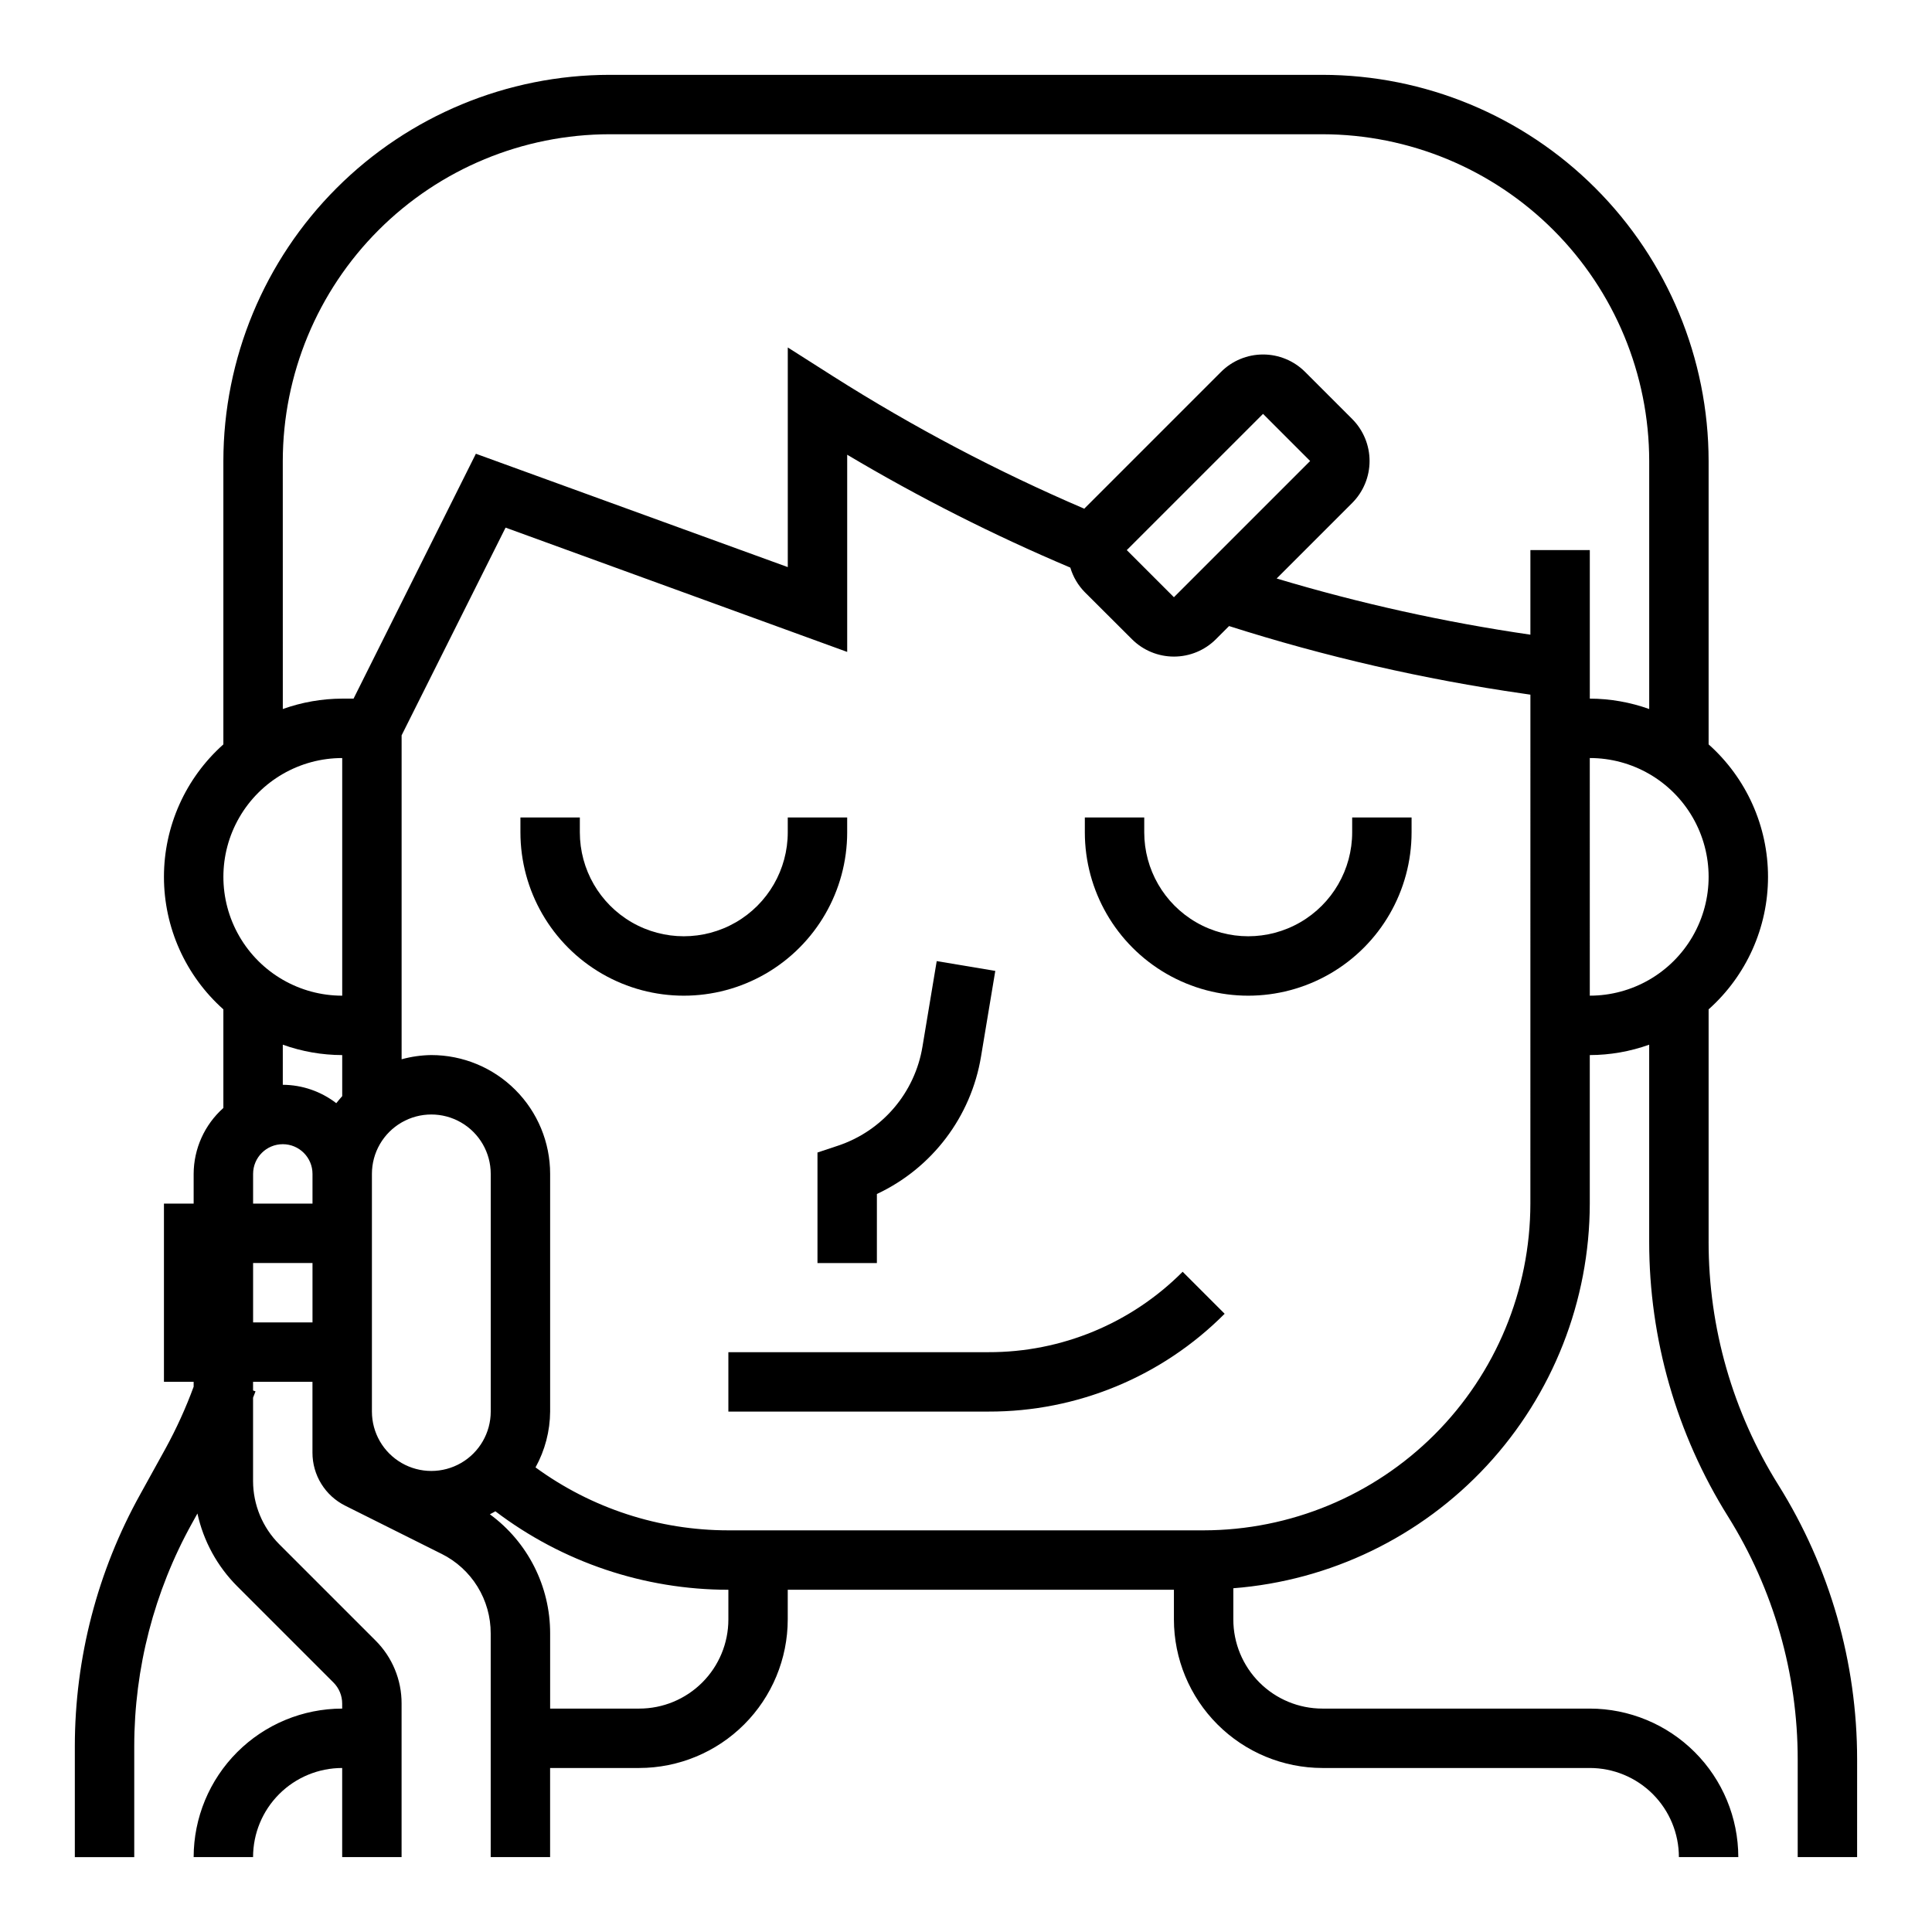
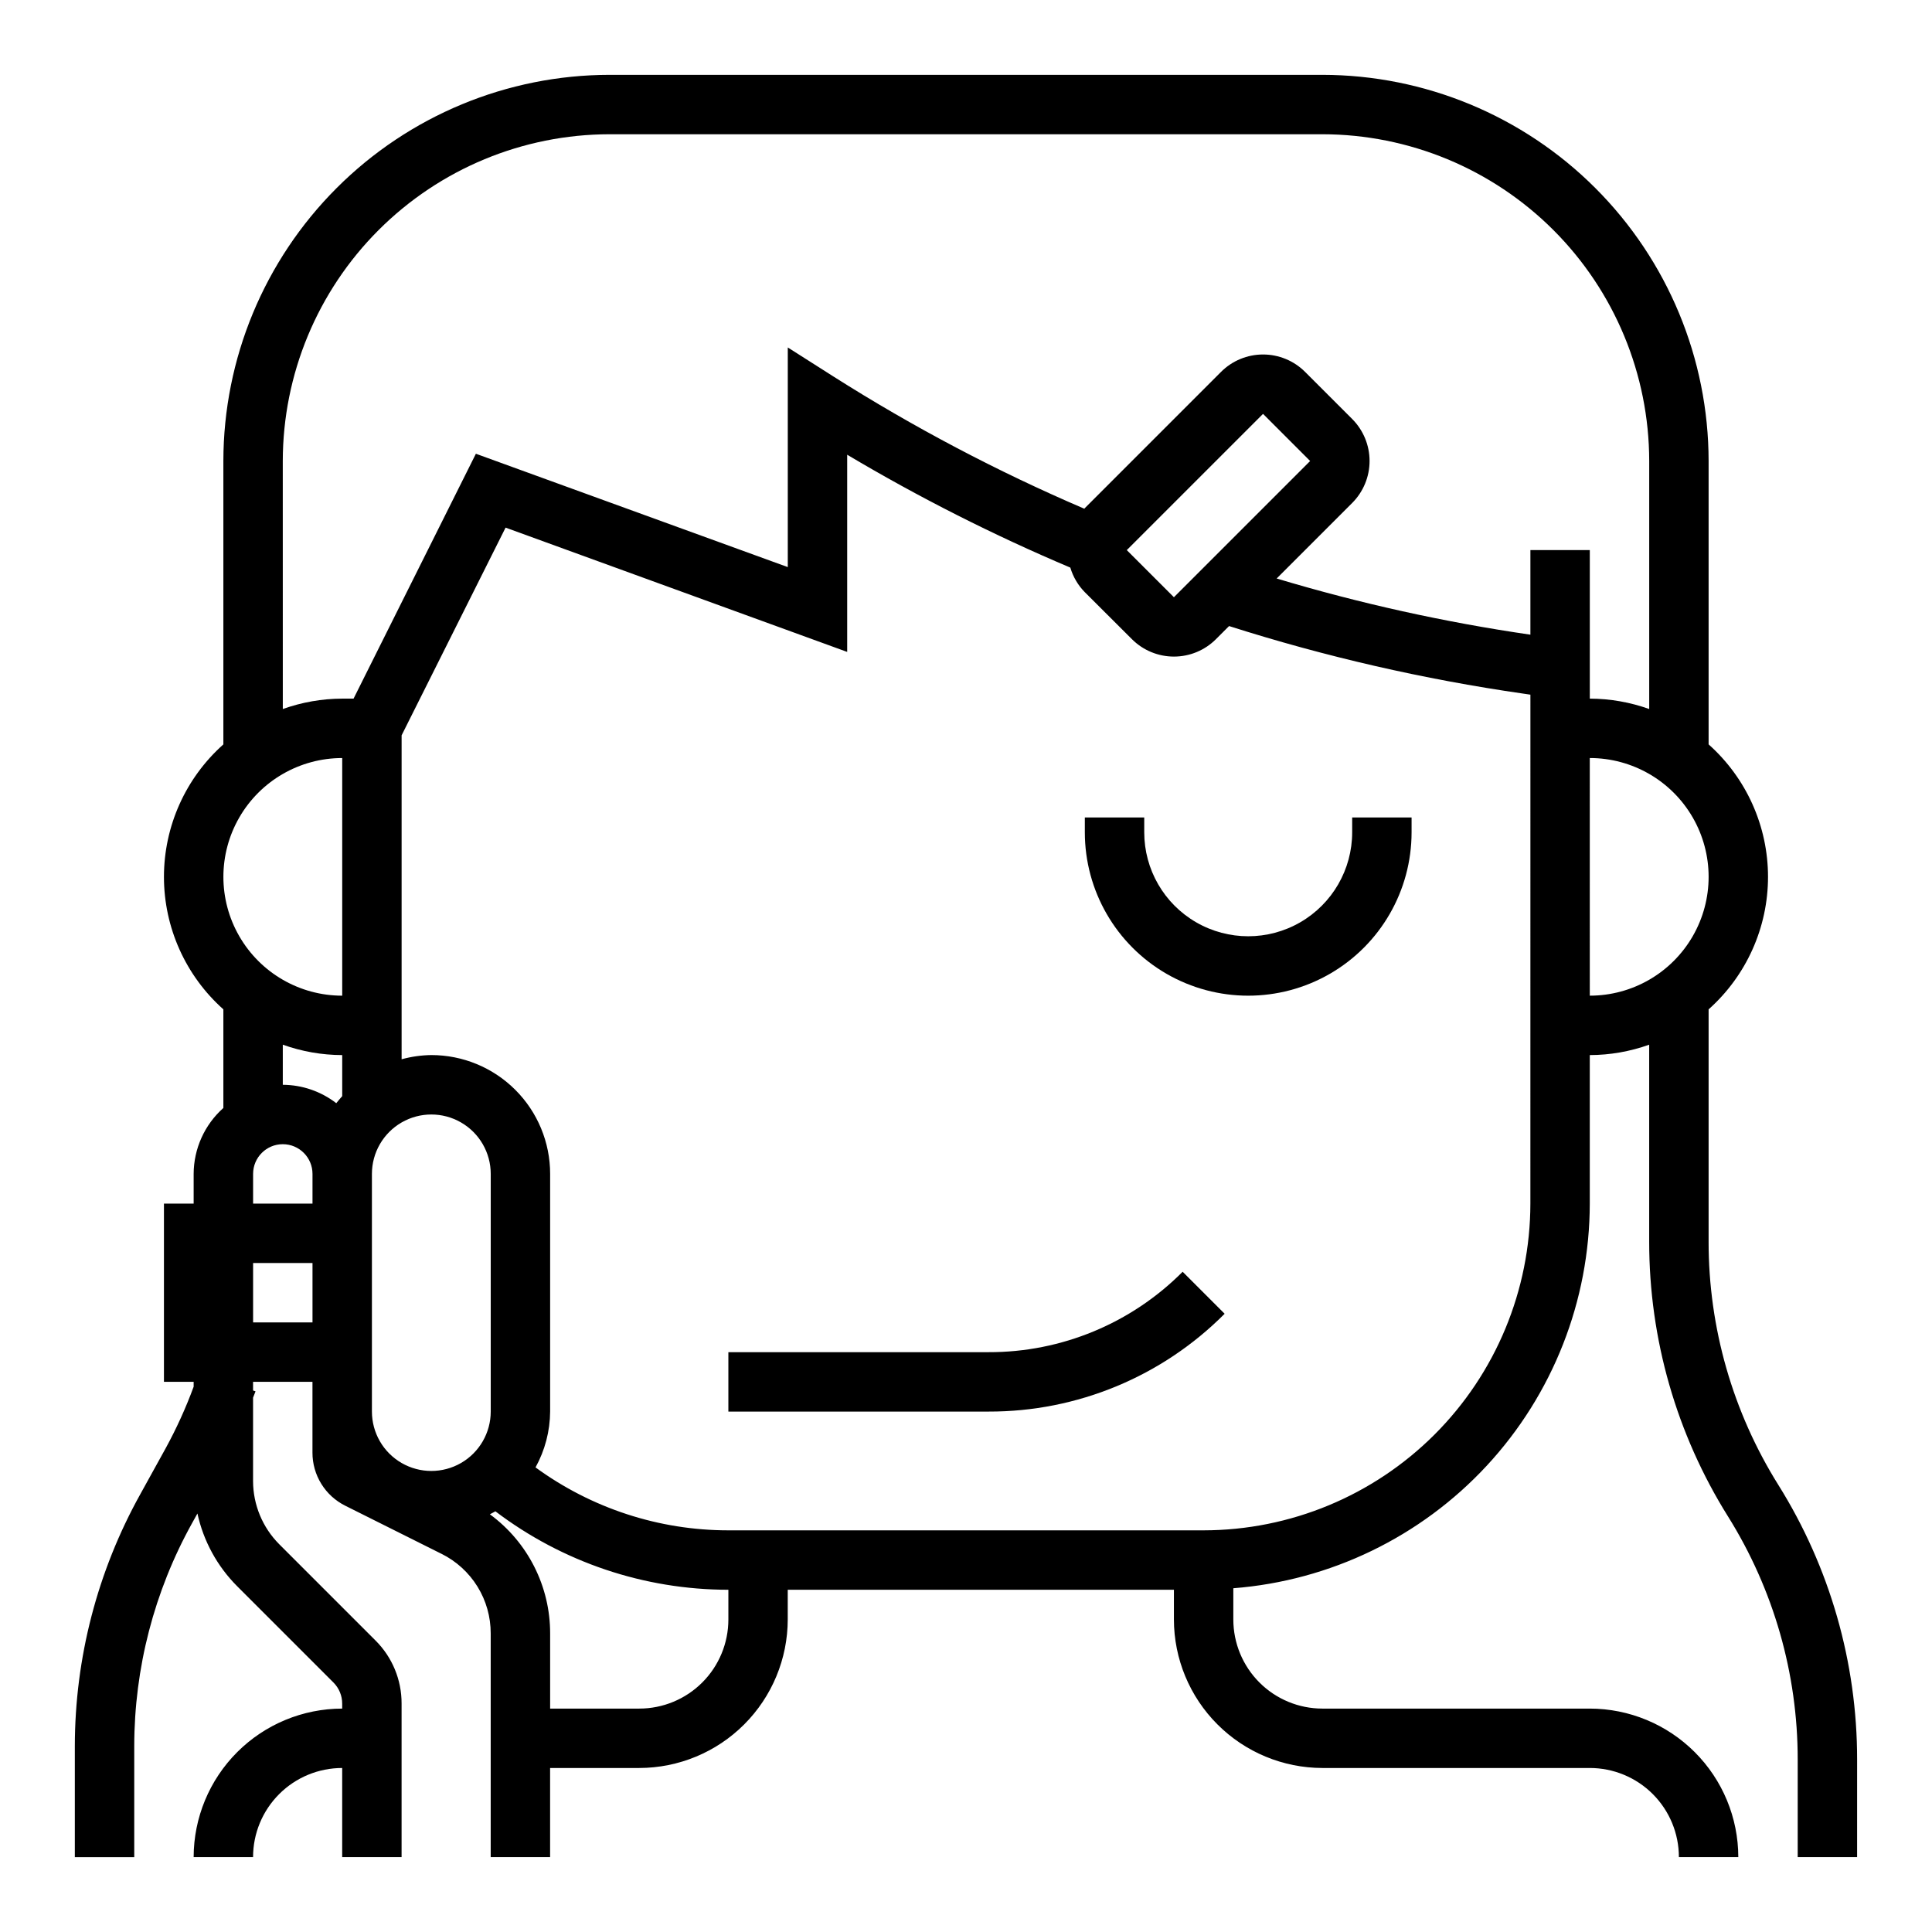
<svg xmlns="http://www.w3.org/2000/svg" fill="#000000" width="800px" height="800px" version="1.1" viewBox="144 144 512 512">
  <g>
-     <path d="m368.51 364.57v-3.938h-15.746v3.938c0 9.844-5.25 18.938-13.773 23.859-8.527 4.922-19.031 4.922-27.555 0s-13.773-14.016-13.773-23.859v-3.938h-15.746v3.938c0 15.469 8.254 29.762 21.648 37.496 13.395 7.734 29.898 7.734 43.297 0 13.395-7.734 21.648-22.027 21.648-37.496z" />
    <path d="m502.34 364.57c0 9.844-5.254 18.938-13.777 23.859-8.523 4.922-19.027 4.922-27.551 0-8.527-4.922-13.777-14.016-13.777-23.859v-3.938h-15.742v3.938c0 15.469 8.25 29.762 21.645 37.496 13.398 7.734 29.902 7.734 43.297 0 13.398-7.734 21.648-22.027 21.648-37.496v-3.938h-15.742z" />
-     <path d="m360.64 449.43v29.293h15.742l0.004-18.301c14.645-6.859 24.969-20.492 27.598-36.449l3.777-22.672-15.523-2.598-3.777 22.68c-0.992 6.004-3.606 11.625-7.559 16.25-3.957 4.629-9.098 8.086-14.875 10.004z" />
    <path d="m405.96 502.34h-68.934v15.742h68.934c23.488 0.066 46.023-9.27 62.582-25.922l-11.133-11.133h0.004c-13.617 13.691-32.145 21.367-51.453 21.312z" />
    <path d="m596.8 473.07v-61.582c10.012-8.922 15.742-21.695 15.742-35.109 0-13.414-5.731-26.188-15.742-35.109v-75.098c-0.031-27.133-10.824-53.145-30.012-72.328-19.184-19.188-45.195-29.98-72.328-30.012h-188.93c-27.133 0.031-53.145 10.824-72.328 30.012-19.188 19.184-29.977 45.195-30.008 72.328v75.098c-10.016 8.922-15.746 21.695-15.746 35.109 0 13.414 5.731 26.188 15.746 35.109v26.137-0.004c-4.988 4.445-7.852 10.797-7.875 17.477v7.871l-7.871 0.004v47.23h7.871v1.289c-2.07 5.625-4.555 11.086-7.43 16.344l-6.738 12.195c-11.336 20.402-17.297 43.355-17.32 66.699v29.426h15.746v-29.426c0.016-20.66 5.281-40.977 15.305-59.039l1.441-2.598-0.004-0.004c1.598 7.301 5.25 13.988 10.527 19.273l25.527 25.527c1.48 1.48 2.309 3.484 2.309 5.574v1.332c-10.438 0.012-20.441 4.16-27.82 11.539-7.379 7.379-11.527 17.383-11.543 27.82h15.746c0-6.266 2.488-12.27 6.918-16.699 4.426-4.43 10.434-6.918 16.699-6.918v23.617h15.742v-40.707c0.02-6.269-2.473-12.285-6.918-16.703l-25.531-25.531c-4.41-4.438-6.894-10.438-6.91-16.695v-22.121c0.195-0.566 0.465-1.109 0.652-1.676l-0.652-0.223v-2.297h15.742v18.75c-0.008 2.926 0.801 5.797 2.34 8.285 1.535 2.488 3.738 4.496 6.359 5.801l25.48 12.738 0.004-0.004c3.93 1.949 7.238 4.961 9.547 8.695 2.305 3.731 3.519 8.039 3.504 12.426v59.262h15.742v-23.617h23.617c10.434-0.012 20.438-4.164 27.816-11.543s11.531-17.383 11.543-27.816v-7.871h102.34v7.871c0.012 10.434 4.164 20.438 11.543 27.816 7.379 7.379 17.383 11.531 27.816 11.543h70.852c6.262 0 12.27 2.488 16.699 6.918 4.426 4.43 6.914 10.434 6.914 16.699h15.746c-0.012-10.438-4.164-20.441-11.543-27.82s-17.383-11.527-27.816-11.539h-70.852c-6.262 0-12.27-2.488-16.695-6.918-4.43-4.43-6.918-10.438-6.918-16.699v-8.273c25.68-1.996 49.664-13.598 67.172-32.488 17.508-18.895 27.254-43.691 27.293-69.445v-39.363c5.367-0.012 10.691-0.945 15.742-2.754v52.215c-0.008 25.742 7.227 50.969 20.879 72.793 12.086 19.324 18.488 41.656 18.48 64.449v25.844h15.742l0.004-25.844c0.008-25.742-7.227-50.969-20.879-72.793-12.086-19.324-18.492-41.656-18.48-64.449zm-377.86-206.9c0.027-22.961 9.16-44.969 25.395-61.203 16.23-16.23 38.242-25.363 61.199-25.391h188.93c22.961 0.027 44.969 9.16 61.203 25.391 16.23 16.234 25.363 38.242 25.391 61.203v65.73c-5.051-1.809-10.375-2.742-15.742-2.758v-39.359h-15.746v22.414c-22.746-3.309-45.223-8.285-67.242-14.887l20.012-20.012c2.949-2.953 4.609-6.957 4.609-11.129 0-4.176-1.66-8.18-4.609-11.133l-12.484-12.484c-2.953-2.953-6.957-4.609-11.133-4.609s-8.18 1.656-11.133 4.609l-36.098 36.102c-0.055 0.055-0.086 0.109-0.133 0.164h-0.004c-23.062-9.883-45.297-21.602-66.484-35.039l-12.102-7.699v58.207l-82.656-30.039-32.418 64.895h-3.004c-5.367 0.016-10.691 0.949-15.746 2.758zm236.16 36.102-12.492-12.488 36.109-36.102 12.484 12.488zm-220.41 42.617v62.977c-11.25 0-21.645-6.004-27.27-15.746s-5.625-21.746 0-31.488c5.625-9.742 16.02-15.742 27.27-15.742zm-15.746 75.965c5.055 1.809 10.379 2.742 15.746 2.754v10.879c-0.527 0.605-1.055 1.219-1.574 1.867-4.062-3.133-9.043-4.848-14.172-4.871zm-7.871 34.242c0-4.348 3.523-7.871 7.871-7.871s7.871 3.523 7.871 7.871v7.871l-15.742 0.004zm0 39.359v-15.742h15.742v15.742zm31.488-31.488v-7.871c0-5.625 3-10.82 7.871-13.633 4.871-2.812 10.875-2.812 15.746 0 4.871 2.812 7.871 8.008 7.871 13.633v62.977c0 5.625-3 10.824-7.871 13.637-4.871 2.812-10.875 2.812-15.746 0-4.871-2.812-7.871-8.012-7.871-13.637zm94.465 110.21c0 6.262-2.488 12.27-6.918 16.699-4.43 4.43-10.438 6.918-16.699 6.918h-23.617v-19.902c0.023-12.477-5.91-24.215-15.973-31.59 0.48-0.277 1-0.496 1.465-0.789 17.762 13.484 39.445 20.785 61.742 20.793zm212.54-110.21c-0.027 22.957-9.16 44.965-25.391 61.199-16.234 16.23-38.242 25.363-61.199 25.391h-125.95c-18.375 0.004-36.273-5.84-51.105-16.68 2.504-4.535 3.836-9.625 3.871-14.809v-62.977c0-8.352-3.316-16.359-9.223-22.266-5.902-5.902-13.914-9.223-22.266-9.223-2.66 0.035-5.305 0.41-7.871 1.117v-85.852l27.551-55.043 90.531 32.941v-52.258c19.008 11.305 38.766 21.301 59.133 29.914 0.727 2.457 2.047 4.695 3.844 6.519l12.484 12.453c2.953 2.953 6.957 4.609 11.129 4.609 4.176 0 8.18-1.656 11.133-4.609l3.481-3.481c25.465 8.113 51.559 14.102 78.012 17.91l1.844 0.27zm15.742-118.08h0.004c11.25 0 21.645 6 27.27 15.742 5.625 9.742 5.625 21.746 0 31.488s-16.02 15.746-27.27 15.746z" />
  </g>
</svg>